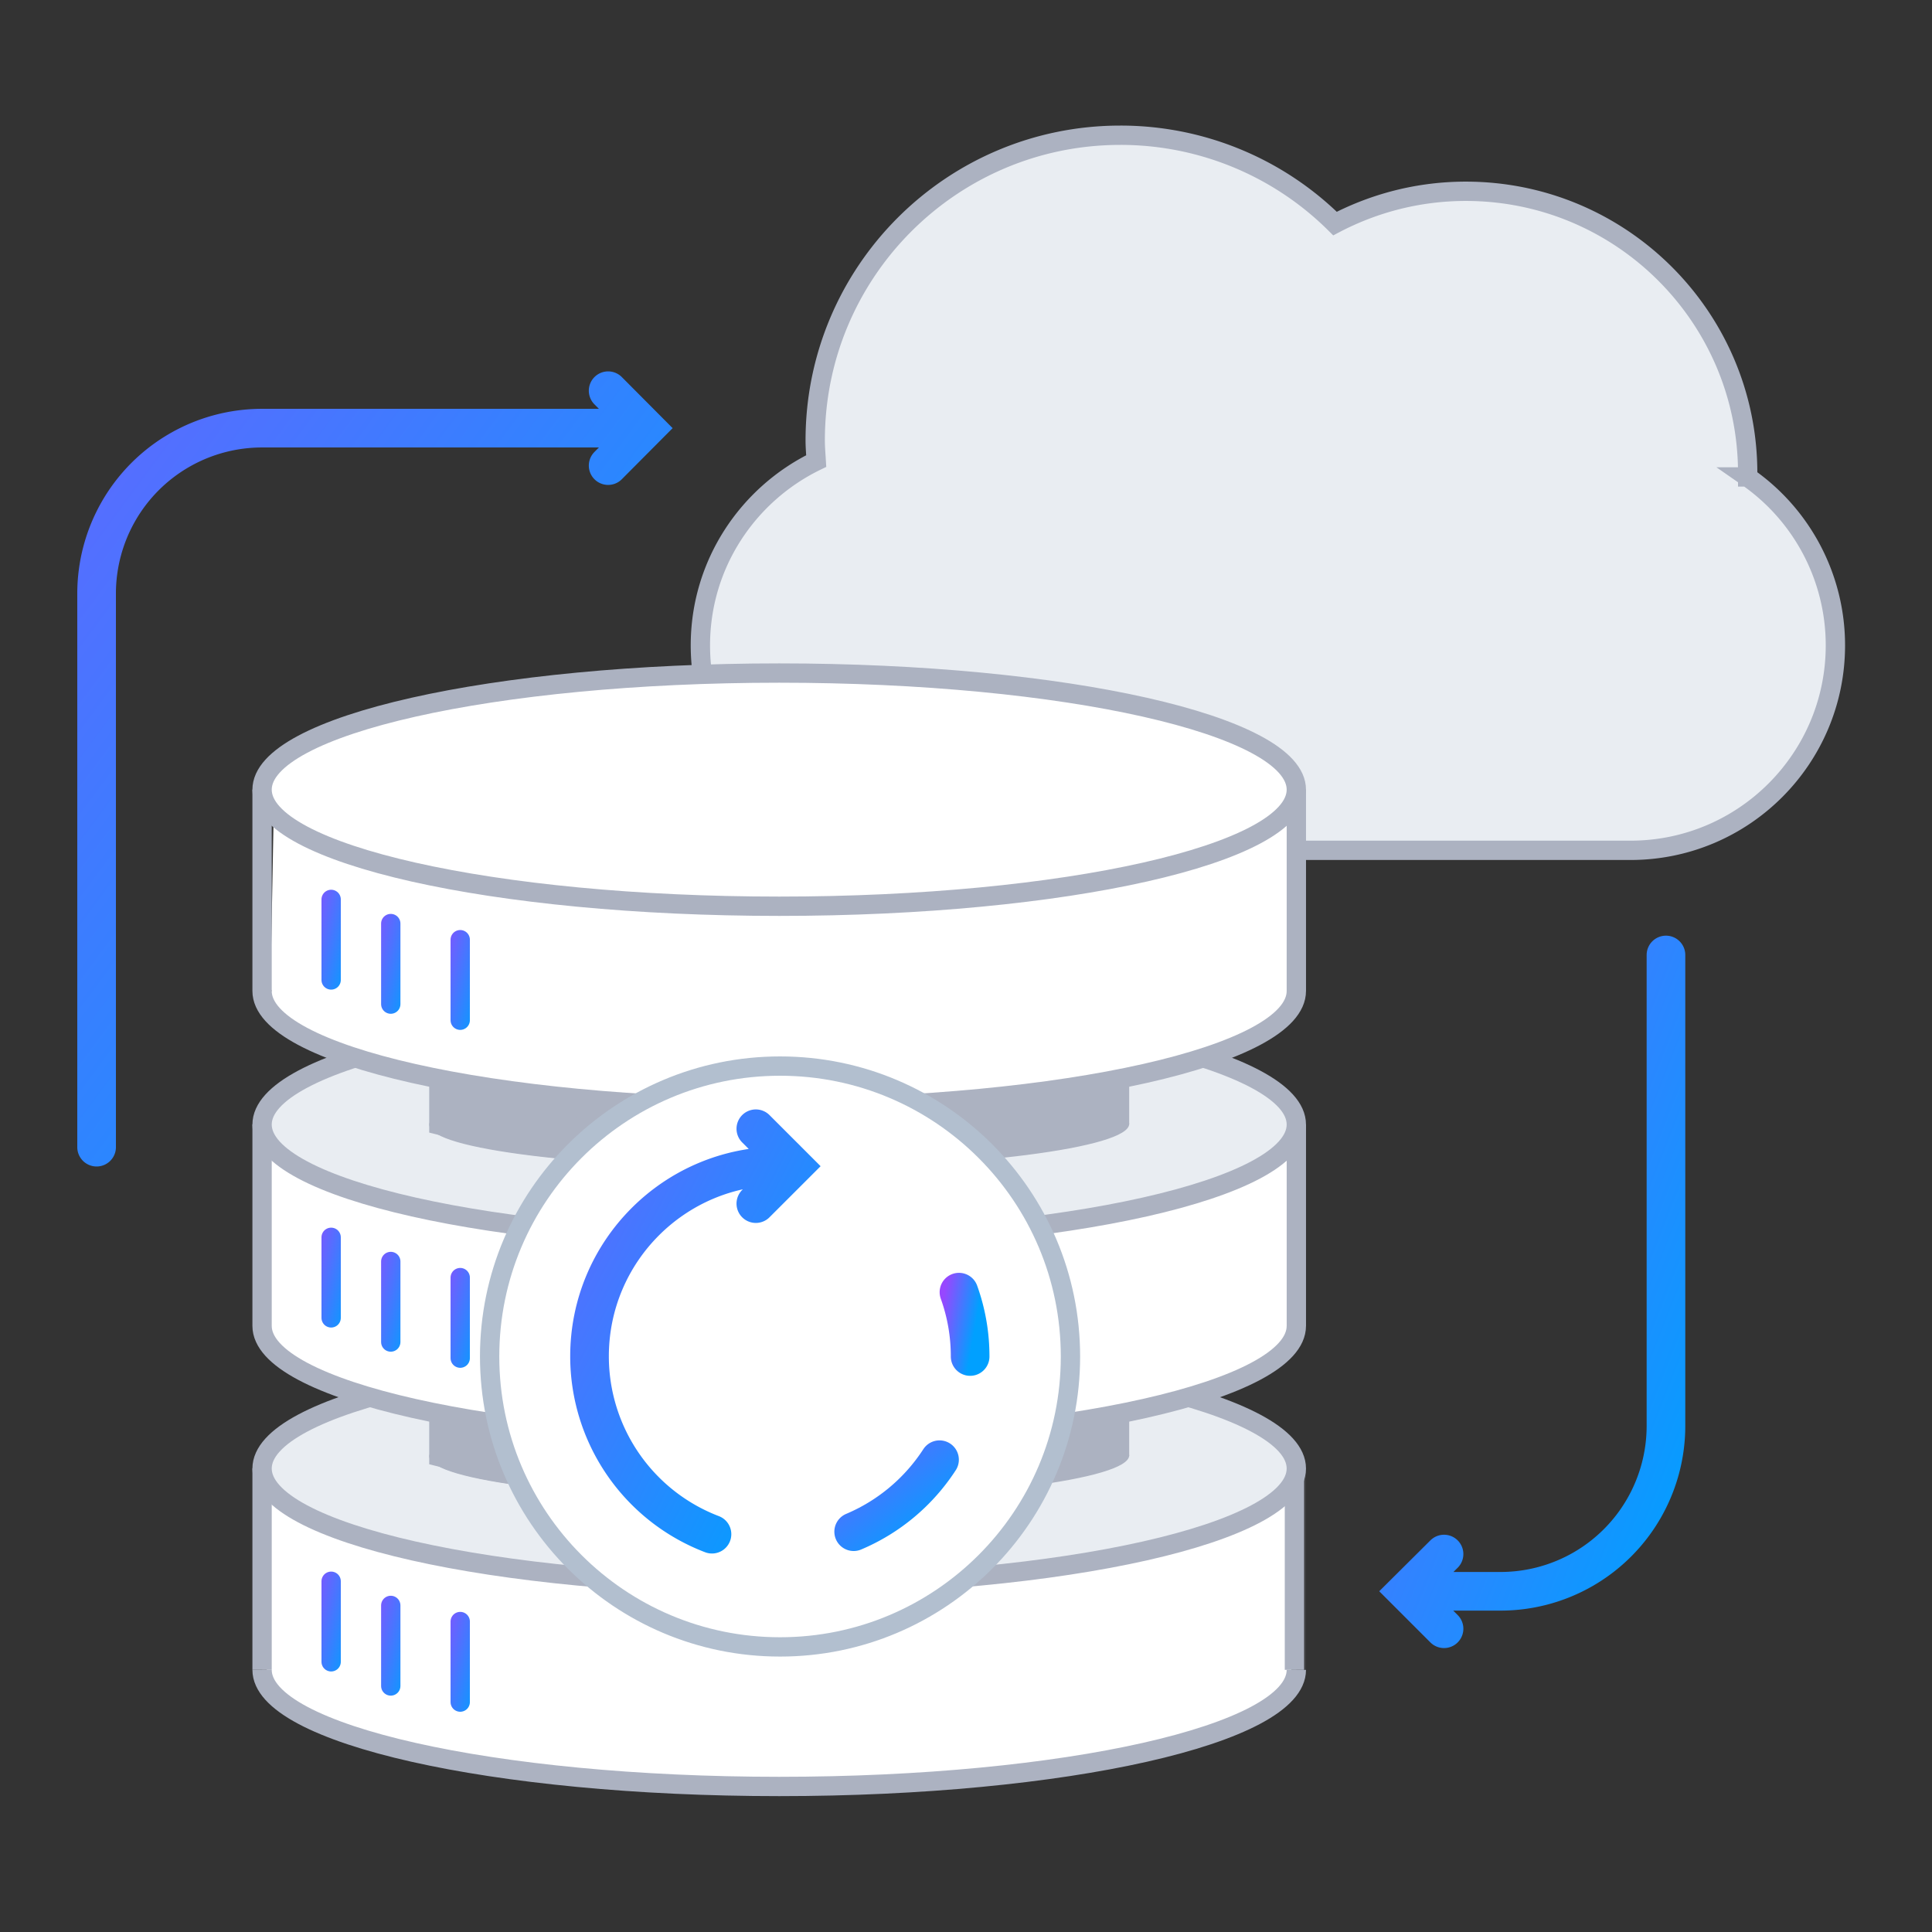
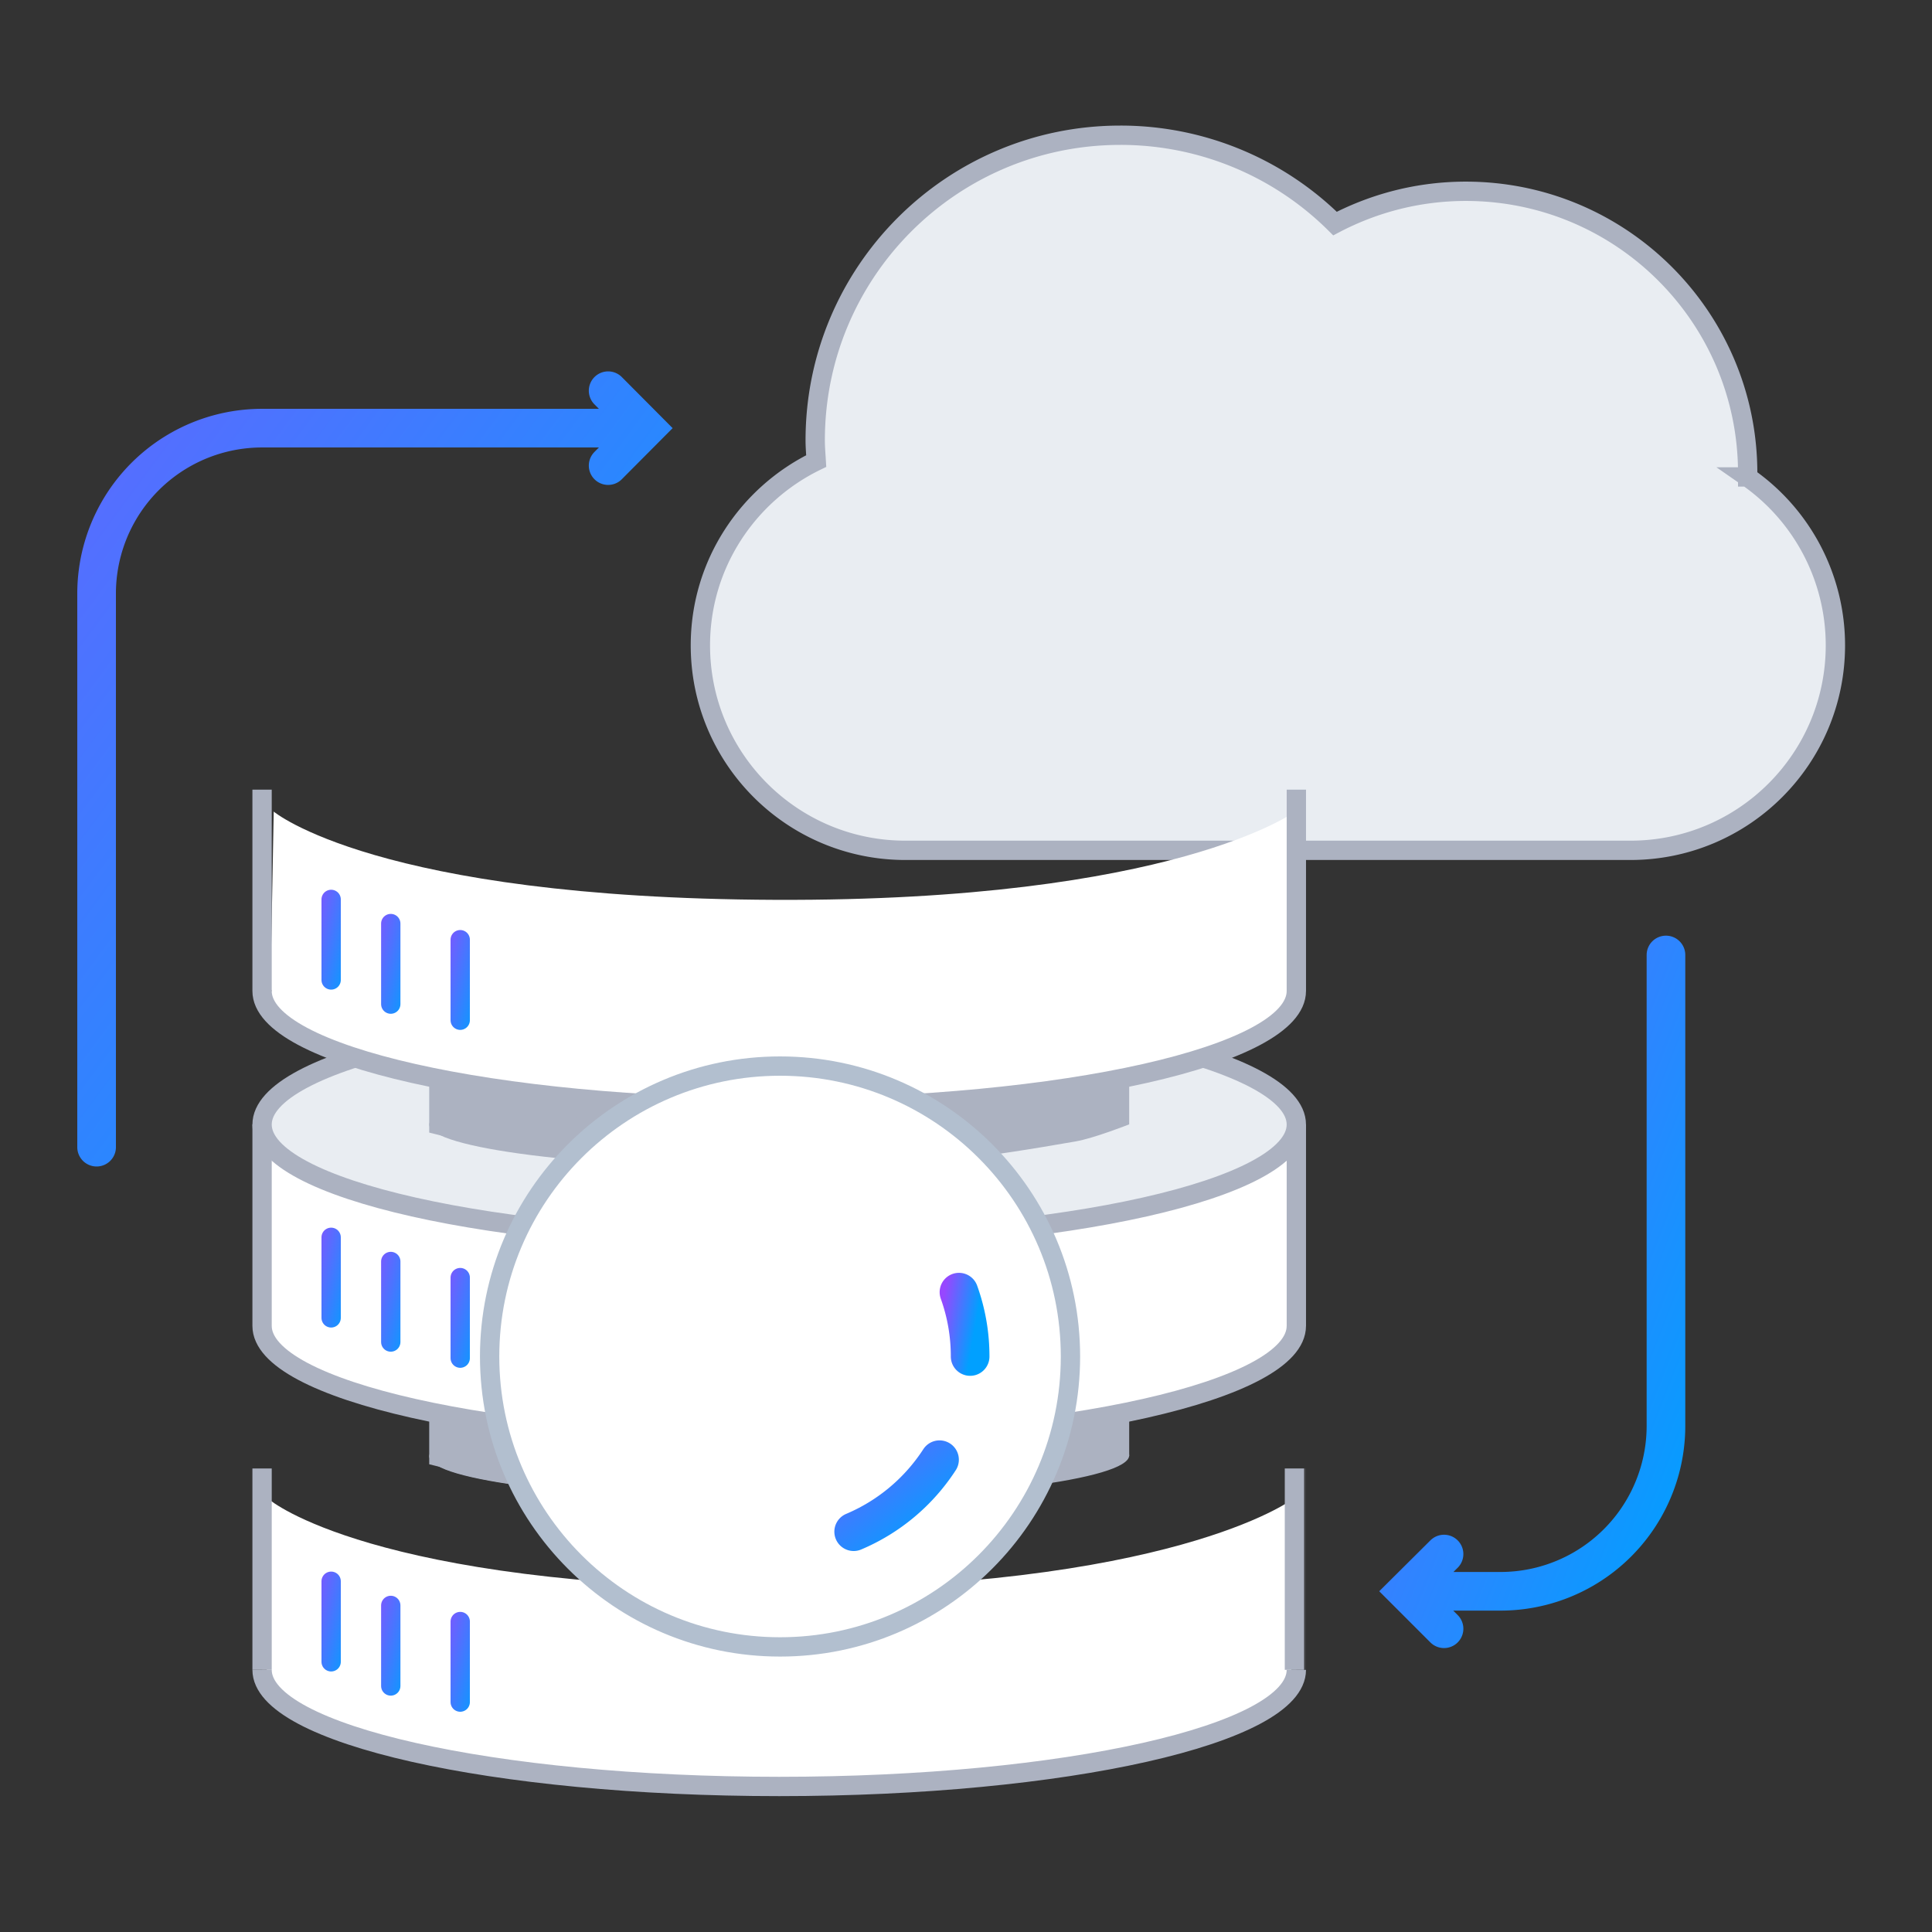
<svg xmlns="http://www.w3.org/2000/svg" width="100" height="100" fill="none" viewBox="0 0 100 100">
  <rect x="0" y="0" width="100" height="100" fill="#333333" stroke="none" />
  <g clip-path="url(#a)">
    <path fill="#E9EDF2" stroke="#ACB2C1" stroke-miterlimit="10" d="M90.46 24.687v-.192c0-8.062-6.53-14.594-14.593-14.594-2.441 0-4.743.61-6.767 1.67A15.747 15.747 0 0 0 57.987 7c-8.726 0-15.792 7.066-15.792 15.792 0 .364.032.718.053 1.071-3.544 1.724-5.996 5.343-5.996 9.54 0 5.867 4.754 10.61 10.61 10.61H84.39c5.868 0 10.61-4.754 10.61-10.61a10.61 10.61 0 0 0-4.56-8.716h.021Z" />
    <path stroke="url(#b)" stroke-linecap="round" stroke-miterlimit="10" stroke-width="2" d="M5 59.377V30.726a8.563 8.563 0 0 1 8.565-8.565H32.88m-1.403-1.938 1.928 1.938-1.928 1.938" />
    <path stroke="url(#c)" stroke-linecap="round" stroke-miterlimit="10" stroke-width="2" d="M86.23 49.43V73.8a8.563 8.563 0 0 1-8.565 8.565H73.34m1.403 1.938-1.938-1.938 1.938-1.927" />
    <path fill="#fff" d="m13.971 59.655-.166 8.974s-.261 2.106 6.743 3.825c7.005 1.72 19.21 1.929 19.21 1.929s10.548-.334 15.937-1.147c5.389-.813 8.339-1.761 9.944-3.023 1.605-1.26 1.167-1.74 1.125-3.69-.041-1.959.084-6.868.084-6.868s-6.254 4.659-26.923 4.576c-20.67-.084-25.964-4.576-25.964-4.576h.01ZM14.168 42l-.167 8.974s-.26 2.106 6.744 3.826c7.004 1.72 19.21 1.928 19.21 1.928s10.548-.334 15.937-1.147c5.389-.813 8.338-1.761 9.943-3.022 1.606-1.262 1.168-1.741 1.126-3.69-.041-1.96.084-6.869.084-6.869s-6.254 4.66-26.923 4.576C19.452 46.492 14.158 42 14.158 42h.01Zm-.197 35.635-.166 8.974s-.261 2.106 6.743 3.825c7.005 1.72 19.21 1.929 19.21 1.929s10.548-.334 15.937-1.147c5.389-.813 8.339-1.761 9.944-3.023 1.605-1.26 1.167-1.74 1.125-3.69-.041-1.959.084-6.868.084-6.868s-6.254 4.659-26.923 4.575c-20.67-.083-25.964-4.575-25.964-4.575h.01Z" />
    <path fill="#fff" d="M67.098 86.432c0 3.335-11.986 6.035-26.766 6.035-14.78 0-26.767-2.7-26.767-6.035" />
    <path stroke="#ACB2C1" stroke-miterlimit="10" d="M67.098 86.432c0 3.335-11.986 6.035-26.766 6.035-14.78 0-26.767-2.7-26.767-6.035" />
    <path stroke="#ACB2C1" stroke-miterlimit="10" d="M67.099 76.008v10.423" opacity=".1" />
    <path stroke="#ACB2C1" stroke-miterlimit="10" d="M13.565 76.008v10.423M67 76.008v10.423" />
-     <path fill="#E9EDF2" stroke="#ACB2C1" stroke-miterlimit="10" d="M40.332 82.044c14.782 0 26.766-2.702 26.766-6.035s-11.984-6.035-26.766-6.035c-14.783 0-26.767 2.702-26.767 6.035s11.984 6.035 26.767 6.035Z" />
    <path fill="#ACB2C1" d="M22.216 73.08v2.71s1.814.459 2.773.625c4.565.824 9.527 1.23 15.822 1.23 6.296 0 10.35-.615 14.853-1.396.97-.167 2.783-.886 2.783-.886v-2.2" />
    <path fill="#ACB2C1" d="M58.447 75.331c0 1.23-8.13 2.293-18.115 2.293-9.986 0-18.084-.99-18.084-2.22 0-1.23 8.098-.042 18.084-.042 9.985 0 18.115-1.25 18.115-.03Z" />
    <path fill="#ACB2C1" d="M40.332 77.635c-9.986 0-18.116-1.043-18.116-2.262 0-1.22 8.13 0 18.116 0" />
    <path fill="#fff" d="M67.098 68.63c0 3.335-11.986 6.034-26.766 6.034-14.78 0-26.767-2.7-26.767-6.035" />
    <path stroke="#ACB2C1" stroke-miterlimit="10" d="M67.098 68.63c0 3.335-11.986 6.034-26.766 6.034-14.78 0-26.767-2.7-26.767-6.035m53.534-10.423v10.423M13.565 58.206v10.423" />
    <path fill="#E9EDF2" stroke="#ACB2C1" stroke-miterlimit="10" d="M40.332 64.24c14.782 0 26.766-2.701 26.766-6.034 0-3.333-11.984-6.035-26.766-6.035-14.783 0-26.767 2.702-26.767 6.035s11.984 6.035 26.767 6.035Z" />
    <path fill="#ACB2C1" d="M22.216 55.913v2.71s1.814.459 2.773.626c4.565.823 9.527 1.23 15.822 1.23 6.296 0 10.35-.615 14.853-1.397.97-.167 2.783-.886 2.783-.886v-2.2" />
    <path fill="#fff" d="M67.098 51.295c0 3.335-11.986 6.035-26.766 6.035-14.78 0-26.767-2.7-26.767-6.035" />
    <path stroke="#ACB2C1" stroke-miterlimit="10" d="M67.098 48.627v2.668c0 3.335-11.986 6.035-26.766 6.035-14.78 0-26.767-2.7-26.767-6.035v-2.668m53.534-7.755v10.423M13.565 40.872v10.423" />
-     <path fill="#fff" stroke="#ACB2C1" stroke-miterlimit="10" d="M40.332 46.907c14.782 0 26.766-2.702 26.766-6.035s-11.984-6.035-26.766-6.035c-14.783 0-26.767 2.702-26.767 6.035s11.984 6.035 26.767 6.035Z" />
-     <path fill="#ACB2C1" d="M58.447 58.175c0 1.23-8.13 2.293-18.115 2.293-9.986 0-18.084-.99-18.084-2.22 0-1.23 8.098-.042 18.084-.042 9.985 0 18.115-1.25 18.115-.031Z" />
    <path fill="#ACB2C1" d="M40.332 60.468c-9.986 0-18.116-1.042-18.116-2.262s8.13 0 18.116 0" />
    <path stroke="url(#d)" stroke-linecap="round" stroke-miterlimit="10" d="M17.14 46.553v4.17" />
    <path stroke="url(#e)" stroke-linecap="round" stroke-miterlimit="10" d="M20.226 47.803v4.17" />
    <path stroke="url(#f)" stroke-linecap="round" stroke-miterlimit="10" d="M23.821 48.638v4.169" />
    <path stroke="url(#g)" stroke-linecap="round" stroke-miterlimit="10" d="M17.14 64.043v4.17" />
    <path stroke="url(#h)" stroke-linecap="round" stroke-miterlimit="10" d="M20.226 65.294v4.169" />
    <path stroke="url(#i)" stroke-linecap="round" stroke-miterlimit="10" d="M23.821 66.128v4.169" />
    <path stroke="url(#j)" stroke-linecap="round" stroke-miterlimit="10" d="M17.14 81.845v4.17" />
    <path stroke="url(#k)" stroke-linecap="round" stroke-miterlimit="10" d="M20.226 83.096v4.17" />
    <path stroke="url(#l)" stroke-linecap="round" stroke-miterlimit="10" d="M23.821 83.93v4.17" />
    <path fill="#fff" stroke="#B2BFCF" stroke-miterlimit="10" d="M40.375 85.244c8.302 0 15.032-6.73 15.032-15.032S48.677 55.18 40.375 55.18s-15.032 6.73-15.032 15.032 6.73 15.032 15.032 15.032Z" />
    <path stroke="url(#m)" stroke-linecap="round" stroke-miterlimit="10" stroke-width="2" d="M49.636 66.882a9.802 9.802 0 0 1 .578 3.33" />
    <path stroke="url(#n)" stroke-linecap="round" stroke-miterlimit="10" stroke-width="2" d="M48.63 75.554a9.87 9.87 0 0 1-4.444 3.726" />
-     <path stroke="url(#o)" stroke-linecap="round" stroke-miterlimit="10" stroke-width="2" d="M36.852 79.409a9.853 9.853 0 0 1-6.338-9.208c0-5.439 4.41-9.85 9.85-9.85m-1.242-1.927 1.938 1.938-1.938 1.937" />
  </g>
  <defs>
    <linearGradient id="b" x1="33.405" x2="-27.772" y1="59.377" y2="14.09" gradientUnits="userSpaceOnUse">
      <stop stop-color="#00A0FF" />
      <stop offset="1" stop-color="#9747FF" />
    </linearGradient>
    <linearGradient id="c" x1="86.231" x2="47.453" y1="84.302" y2="69.067" gradientUnits="userSpaceOnUse">
      <stop stop-color="#00A0FF" />
      <stop offset="1" stop-color="#9747FF" />
    </linearGradient>
    <linearGradient id="d" x1="18.141" x2="14.995" y1="50.722" y2="49.952" gradientUnits="userSpaceOnUse">
      <stop stop-color="#00A0FF" />
      <stop offset="1" stop-color="#9747FF" />
    </linearGradient>
    <linearGradient id="e" x1="21.226" x2="18.08" y1="51.973" y2="51.203" gradientUnits="userSpaceOnUse">
      <stop stop-color="#00A0FF" />
      <stop offset="1" stop-color="#9747FF" />
    </linearGradient>
    <linearGradient id="f" x1="24.821" x2="21.676" y1="52.807" y2="52.037" gradientUnits="userSpaceOnUse">
      <stop stop-color="#00A0FF" />
      <stop offset="1" stop-color="#9747FF" />
    </linearGradient>
    <linearGradient id="g" x1="18.141" x2="14.995" y1="68.212" y2="67.442" gradientUnits="userSpaceOnUse">
      <stop stop-color="#00A0FF" />
      <stop offset="1" stop-color="#9747FF" />
    </linearGradient>
    <linearGradient id="h" x1="21.226" x2="18.08" y1="69.463" y2="68.693" gradientUnits="userSpaceOnUse">
      <stop stop-color="#00A0FF" />
      <stop offset="1" stop-color="#9747FF" />
    </linearGradient>
    <linearGradient id="i" x1="24.821" x2="21.676" y1="70.297" y2="69.527" gradientUnits="userSpaceOnUse">
      <stop stop-color="#00A0FF" />
      <stop offset="1" stop-color="#9747FF" />
    </linearGradient>
    <linearGradient id="j" x1="18.141" x2="14.995" y1="86.014" y2="85.245" gradientUnits="userSpaceOnUse">
      <stop stop-color="#00A0FF" />
      <stop offset="1" stop-color="#9747FF" />
    </linearGradient>
    <linearGradient id="k" x1="21.226" x2="18.08" y1="87.265" y2="86.496" gradientUnits="userSpaceOnUse">
      <stop stop-color="#00A0FF" />
      <stop offset="1" stop-color="#9747FF" />
    </linearGradient>
    <linearGradient id="l" x1="24.821" x2="21.676" y1="88.099" y2="87.329" gradientUnits="userSpaceOnUse">
      <stop stop-color="#00A0FF" />
      <stop offset="1" stop-color="#9747FF" />
    </linearGradient>
    <linearGradient id="m" x1="50.214" x2="48.345" y1="70.212" y2="69.881" gradientUnits="userSpaceOnUse">
      <stop stop-color="#00A0FF" />
      <stop offset="1" stop-color="#9747FF" />
    </linearGradient>
    <linearGradient id="n" x1="48.629" x2="42.658" y1="79.28" y2="72.014" gradientUnits="userSpaceOnUse">
      <stop stop-color="#00A0FF" />
      <stop offset="1" stop-color="#9747FF" />
    </linearGradient>
    <linearGradient id="o" x1="41.06" x2="13.22" y1="79.409" y2="65.132" gradientUnits="userSpaceOnUse">
      <stop stop-color="#00A0FF" />
      <stop offset="1" stop-color="#9747FF" />
    </linearGradient>
    <clipPath id="a">
      <path fill="#fff" d="M0 0h100v100H0z" />
    </clipPath>
  </defs>
</svg>